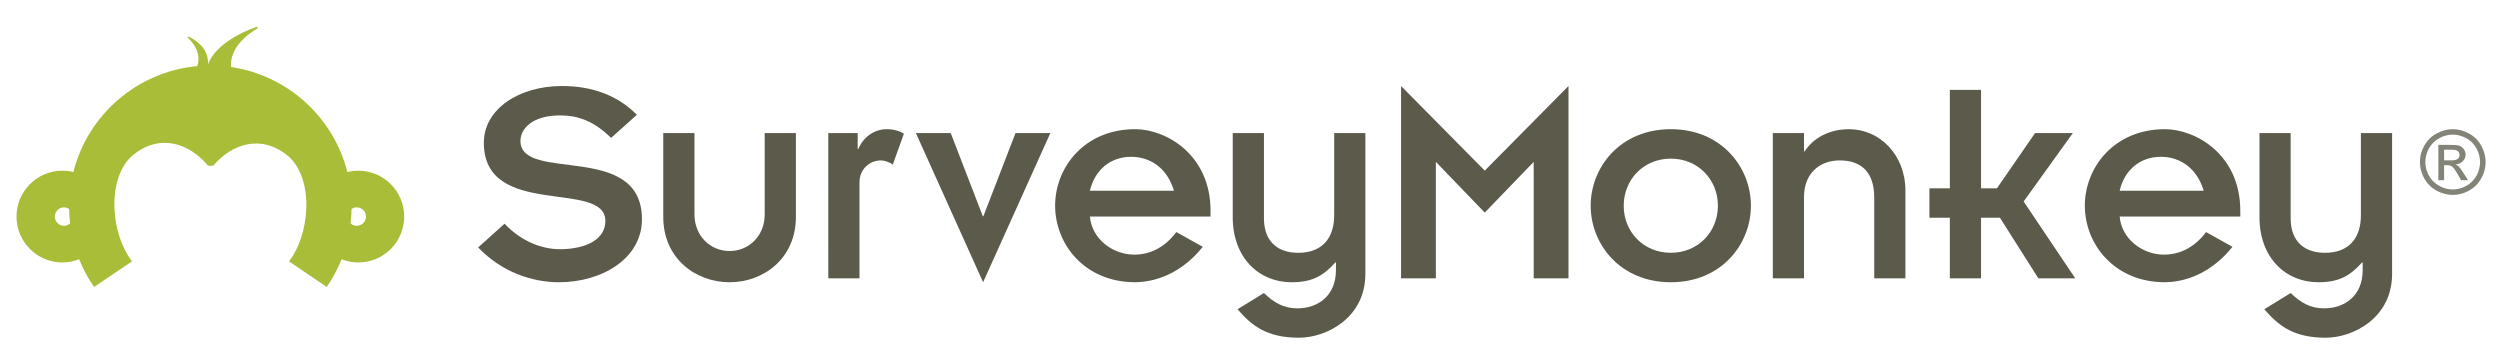
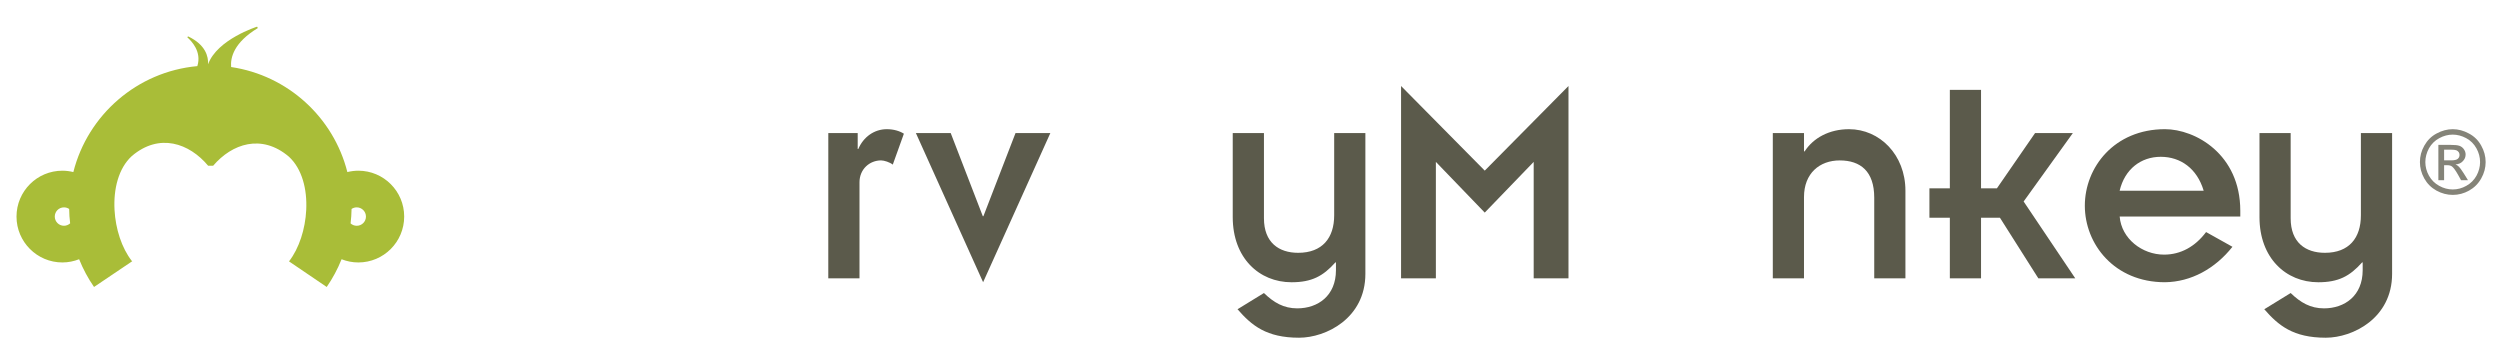
<svg xmlns="http://www.w3.org/2000/svg" version="1.1" id="Layer_1" x="0px" y="0px" viewBox="0 0 302 42.333" enable-background="new 0 0 302 42.333" xml:space="preserve">
  <g>
    <g>
      <g>
        <path fill="#A9BD38" d="M43.286,20.62c-0.455,0-0.902,0.062-1.326,0.165c-1.668-6.608-7.193-11.675-14.039-12.688 c-0.102-1.153,0.339-2.963,3.225-4.707l-0.086-0.17c0,0-4.832,1.529-5.925,4.546c0.048-0.942-0.295-2.357-2.395-3.364 c0,0-0.166,0.057-0.082,0.132c0.417,0.384,1.743,1.667,1.18,3.453C16.562,8.649,10.605,13.88,8.86,20.785 c-0.423-0.104-0.865-0.165-1.326-0.165c-3.053,0-5.54,2.479-5.54,5.545c0,3.055,2.487,5.539,5.54,5.539 c0.716,0,1.396-0.143,2.024-0.389c0.478,1.188,1.082,2.313,1.8,3.351l4.62-3.113l-0.06-0.038 c-1.217-1.562-1.96-3.864-2.083-6.154c-0.139-2.526,0.478-5.038,2.091-6.512c3.327-2.832,6.948-1.542,9.217,1.173h0.605 c2.27-2.66,5.852-3.897,9.15-1.095c1.594,1.465,2.215,3.932,2.094,6.423c-0.109,2.313-0.858,4.652-2.08,6.225l4.555,3.092 c0.714-1.039,1.32-2.161,1.795-3.351c0.625,0.246,1.308,0.389,2.022,0.389c3.06,0,5.541-2.484,5.541-5.545 C48.826,23.101,46.346,20.62,43.286,20.62 M7.725,27.272c-0.609,0-1.108-0.495-1.108-1.112c0-0.614,0.499-1.11,1.108-1.11 c0.234,0,0.45,0.071,0.629,0.191c0.005,0.589,0.05,1.167,0.119,1.74C8.272,27.16,8.013,27.272,7.725,27.272 M43.094,27.274 c-0.287,0-0.546-0.11-0.743-0.286c0.067-0.574,0.112-1.158,0.119-1.748c0.179-0.12,0.395-0.191,0.625-0.191 c0.611,0,1.112,0.499,1.112,1.116C44.206,26.781,43.706,27.274,43.094,27.274" />
      </g>
      <g>
-         <path fill="#5B5A4B" d="M60.952,27.022c1.701,1.814,4.093,3.084,6.739,3.084c3.19-0.033,5.439-1.23,5.439-3.408 c0-5.074-14.681-0.179-14.681-9.458c0-4.061,4.239-6.85,9.424-6.85c3.77,0,6.812,1.193,9.061,3.477l-3.118,2.792 c-2.065-2.028-3.949-2.716-6.159-2.716c-3.48,0-4.786,1.702-4.786,3.082c0,5.106,14.678,0,14.678,9.457 c0,4.746-4.821,7.613-10.037,7.613c-3.19,0-6.886-1.199-9.75-4.205L60.952,27.022z" />
-         <path fill="#5B5A4B" d="M80.123,16.078h3.77v9.825c0,2.57,1.884,4.419,4.243,4.419c2.356,0,4.24-1.849,4.24-4.419v-9.825h3.767 v10.15c0,4.929-3.839,7.866-8.007,7.866c-4.169,0-8.013-2.938-8.013-7.866V16.078z" />
        <path fill="#5B5A4B" d="M100.059,16.078h3.551v1.921h0.071c0.617-1.449,1.921-2.394,3.446-2.394c0.83,0,1.556,0.221,2.062,0.546 l-1.34,3.733c-0.363-0.291-1.051-0.508-1.415-0.508c-1.377,0-2.607,1.051-2.607,2.647v11.598h-3.77L100.059,16.078 L100.059,16.078z" />
        <polygon fill="#5B5A4B" points="110.641,16.078 114.848,16.078 118.723,26.118 118.795,26.118 122.673,16.078 126.88,16.078 118.759,34.094 " />
-         <path fill="#5B5A4B" d="M145.293,29.813c-2.104,2.646-5.004,4.242-8.158,4.281c-6.125,0-9.676-4.607-9.676-9.244 c0-4.641,3.55-9.245,9.676-9.245c3.662,0,9.097,3.013,9.097,9.859v0.691h-14.571c0.22,2.682,2.721,4.604,5.367,4.604 c2.028,0,3.769-0.985,5.073-2.726L145.293,29.813z M141.812,23.038c-0.796-2.685-2.792-4.096-5.183-4.096 c-2.395,0-4.35,1.487-4.969,4.096H141.812z" />
        <path fill="#5B5A4B" d="M148.917,16.078h3.768v10.293c0,2.939,1.812,4.168,4.13,4.168c2.937,0,4.354-1.812,4.354-4.526v-9.935 h3.769V33.08c0,5.36-4.752,7.716-8.011,7.716c-3.951,0-5.729-1.483-7.434-3.439l3.191-1.959c1.196,1.159,2.394,1.852,4.025,1.852 c2.498,0,4.674-1.523,4.674-4.604v-0.944h-0.073c-1.485,1.669-2.865,2.395-5.291,2.395c-3.917,0-7.104-2.937-7.104-7.866V16.078 H148.917z" />
        <polygon fill="#5B5A4B" points="169.248,10.389 179.358,20.612 189.473,10.389 189.473,33.621 185.269,33.621 185.269,19.556 179.358,25.682 173.453,19.556 173.453,33.621 169.248,33.621 " />
-         <path fill="#5B5A4B" d="M201.835,15.606c6.126,0,9.675,4.604,9.675,9.246c0,4.636-3.549,9.243-9.675,9.243 c-6.129,0-9.68-4.607-9.68-9.243C192.155,20.21,195.705,15.606,201.835,15.606 M201.835,30.537c3.295,0,5.688-2.532,5.688-5.685 s-2.396-5.689-5.688-5.689c-3.3,0-5.69,2.537-5.69,5.689C196.142,28.005,198.534,30.537,201.835,30.537" />
        <path fill="#5B5A4B" d="M214.157,16.078h3.767v2.213h0.073c1.052-1.629,2.971-2.685,5.366-2.685c3.697,0,6.812,3.083,6.812,7.432 v10.583h-3.768v-9.748c0-3.188-1.669-4.495-4.171-4.495c-2.427,0-4.314,1.559-4.314,4.424v9.819h-3.767V16.078H214.157z" />
        <polygon fill="#5B5A4B" points="235.541,26.3 233.074,26.3 233.074,22.748 235.541,22.748 235.541,10.857 239.309,10.857 239.309,22.748 241.229,22.748 245.833,16.078 250.396,16.078 244.455,24.34 250.69,33.621 246.231,33.621 241.591,26.3 239.309,26.3 239.309,33.621 235.541,33.621 " />
        <path fill="#5B5A4B" d="M269.68,29.813c-2.101,2.646-4.998,4.242-8.153,4.281c-6.121,0-9.679-4.607-9.679-9.244 c0-4.641,3.558-9.245,9.679-9.245c3.659,0,9.101,3.013,9.101,9.859v0.691h-14.572c0.216,2.682,2.718,4.604,5.363,4.604 c2.032,0,3.769-0.985,5.076-2.726L269.68,29.813z M266.203,23.038c-0.797-2.685-2.793-4.096-5.185-4.096 c-2.393,0-4.349,1.487-4.966,4.096H266.203z" />
        <path fill="#5B5A4B" d="M272.945,16.078h3.767v10.293c0,2.939,1.813,4.168,4.134,4.168c2.937,0,4.35-1.812,4.35-4.526v-9.935 h3.77V33.08c0,5.36-4.748,7.716-8.01,7.716c-3.952,0-5.725-1.483-7.43-3.439l3.187-1.959c1.198,1.159,2.396,1.852,4.024,1.852 c2.498,0,4.674-1.523,4.674-4.604v-0.944h-0.071c-1.487,1.669-2.861,2.395-5.291,2.395c-3.915,0-7.103-2.937-7.103-7.866V16.078 L272.945,16.078z" />
      </g>
    </g>
    <g>
      <path fill="#848378" d="M296.021,17.502h-1.466v4.27h0.693v-1.814h0.403c0.237,0,0.418,0.054,0.545,0.149 c0.183,0.132,0.427,0.462,0.728,0.991l0.375,0.674h0.836l-0.52-0.838c-0.242-0.391-0.454-0.674-0.632-0.842 c-0.092-0.087-0.208-0.164-0.36-0.23c0.37-0.024,0.666-0.152,0.882-0.386c0.229-0.23,0.341-0.502,0.341-0.818 c0-0.223-0.072-0.431-0.203-0.621c-0.138-0.201-0.312-0.335-0.536-0.421C296.884,17.537,296.522,17.502,296.021,17.502 M295.249,19.371v-1.292h0.78c0.338,0,0.563,0.023,0.688,0.07c0.128,0.056,0.224,0.125,0.295,0.229 c0.066,0.102,0.1,0.209,0.1,0.334c0,0.207-0.073,0.357-0.218,0.479c-0.143,0.122-0.418,0.181-0.811,0.181h-0.834 M296.294,22.886 c-0.568,0-1.12-0.146-1.642-0.439c-0.533-0.29-0.938-0.701-1.233-1.222c-0.294-0.528-0.438-1.079-0.438-1.645 c0-0.575,0.151-1.131,0.439-1.667c0.302-0.527,0.714-0.937,1.247-1.224c0.523-0.284,1.065-0.427,1.625-0.427 c0.549,0,1.094,0.144,1.622,0.427c0.536,0.288,0.943,0.695,1.236,1.224c0.299,0.536,0.443,1.092,0.443,1.667 c0,0.566-0.146,1.116-0.433,1.645c-0.293,0.521-0.699,0.932-1.228,1.222C297.414,22.74,296.87,22.886,296.294,22.886 M296.294,15.606c-0.668,0-1.317,0.175-1.951,0.518c-0.638,0.335-1.123,0.828-1.483,1.465c-0.359,0.632-0.534,1.293-0.534,1.992 c0,0.68,0.175,1.337,0.521,1.968c0.354,0.632,0.839,1.119,1.474,1.474c0.632,0.346,1.296,0.521,1.977,0.521 c0.688,0,1.348-0.175,1.968-0.521c0.629-0.354,1.117-0.842,1.469-1.474c0.354-0.629,0.53-1.288,0.53-1.968 c0-0.699-0.178-1.36-0.534-1.992c-0.352-0.638-0.851-1.13-1.49-1.465C297.61,15.782,296.959,15.606,296.294,15.606" />
    </g>
  </g>
</svg>